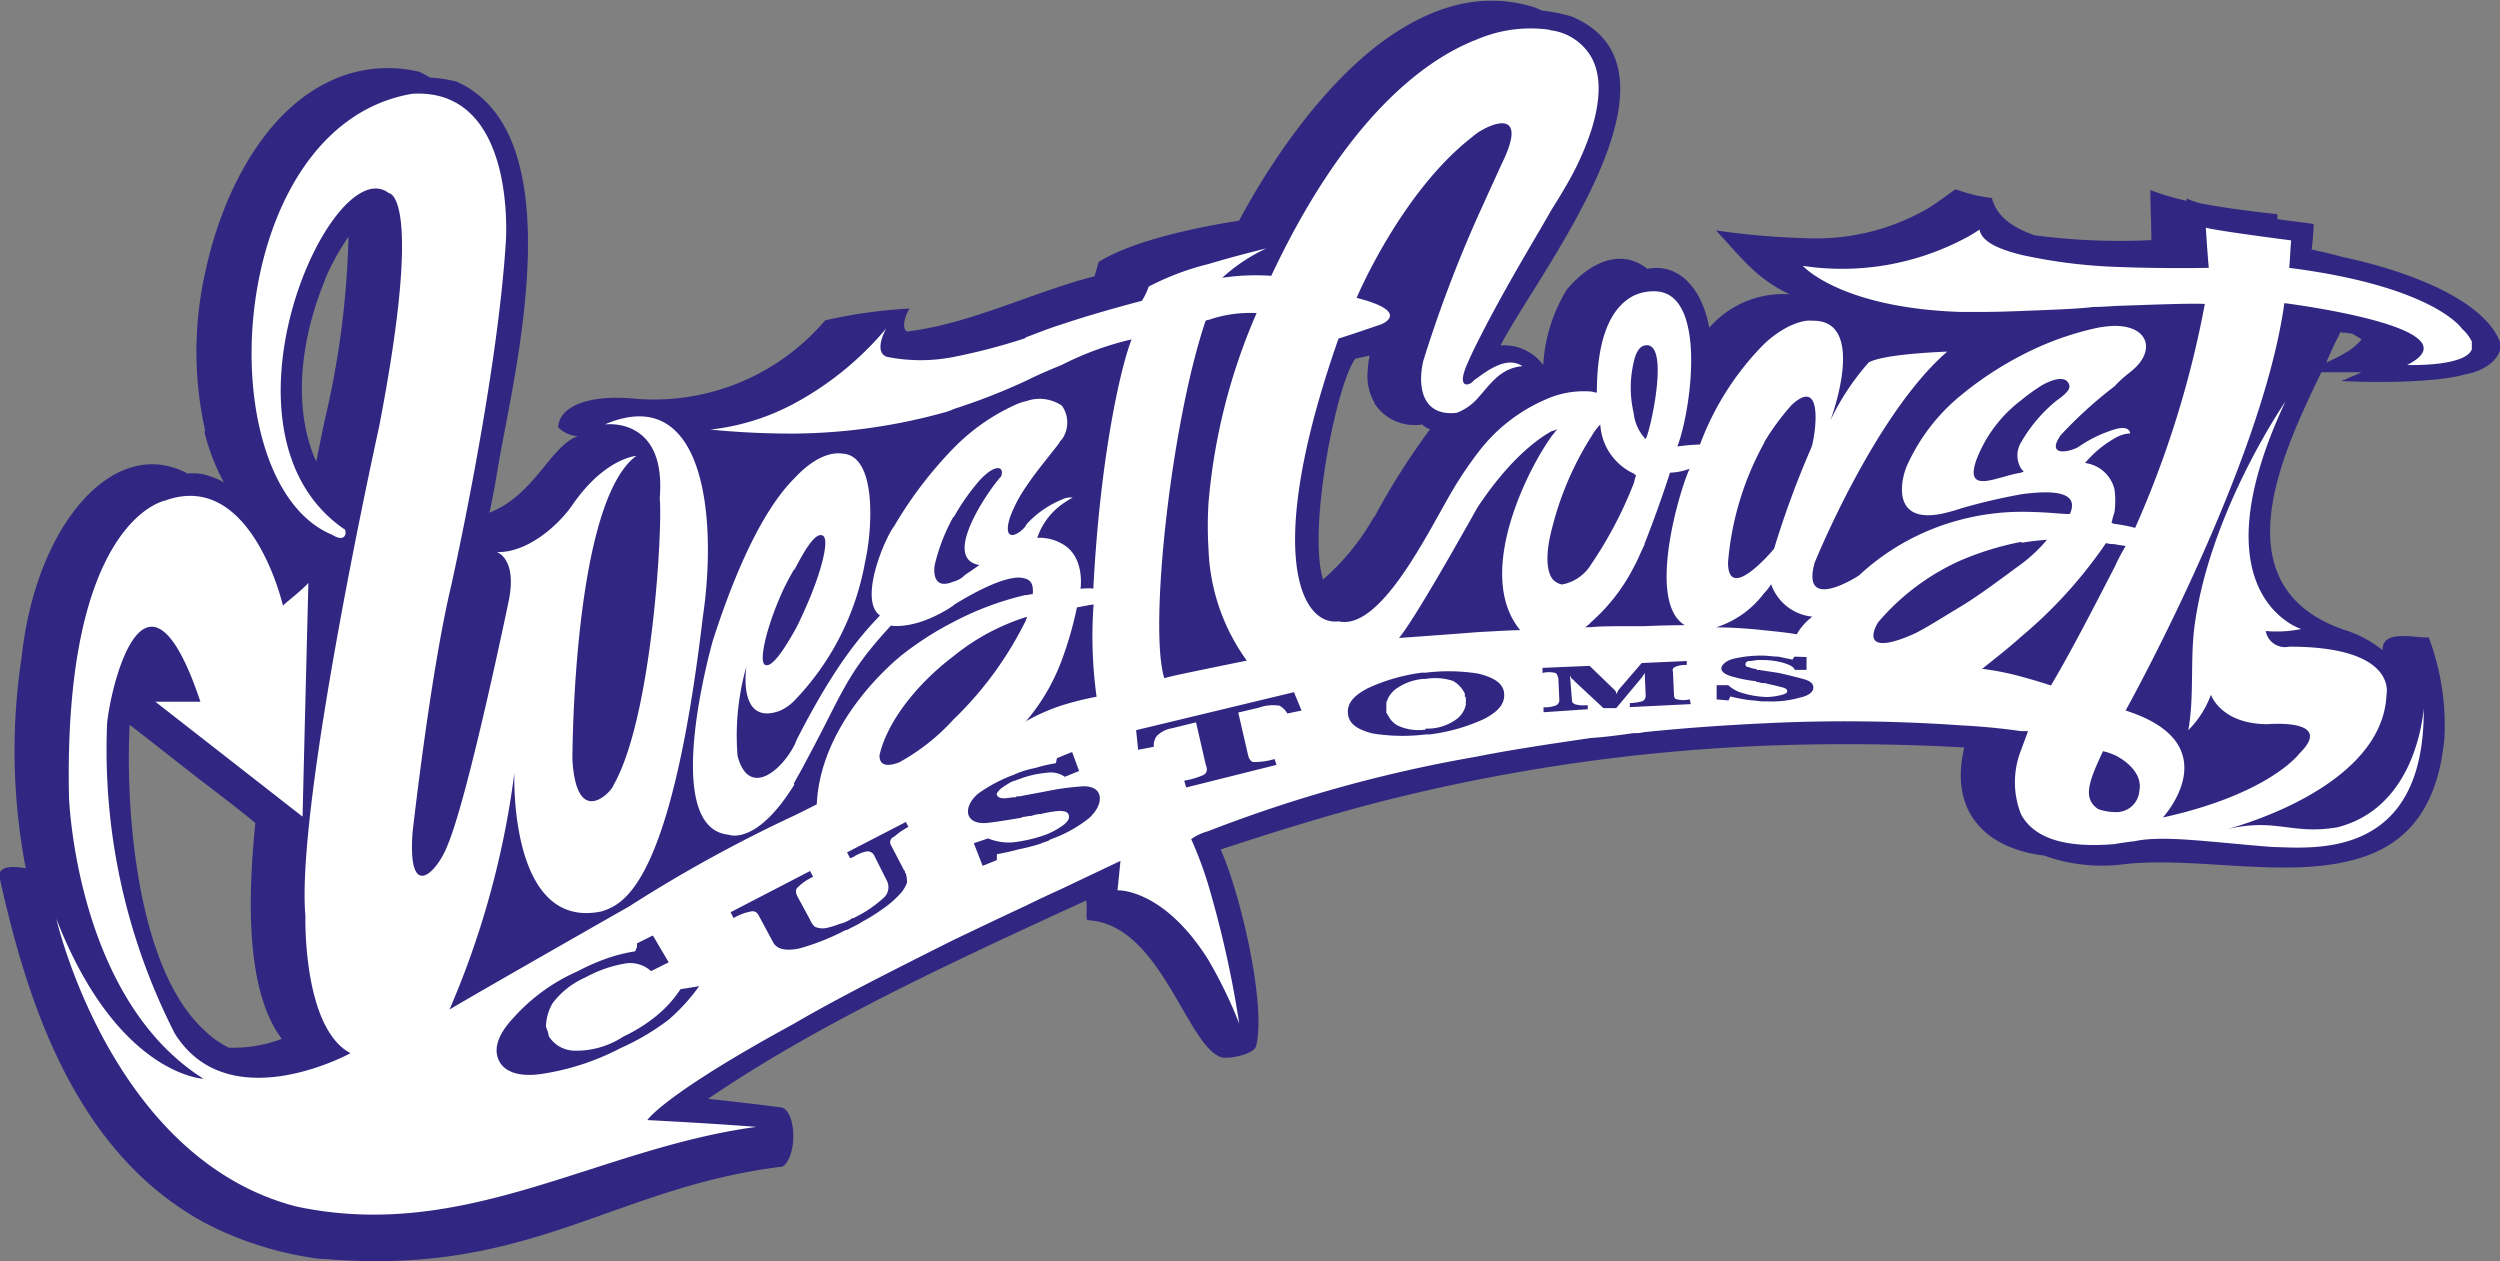
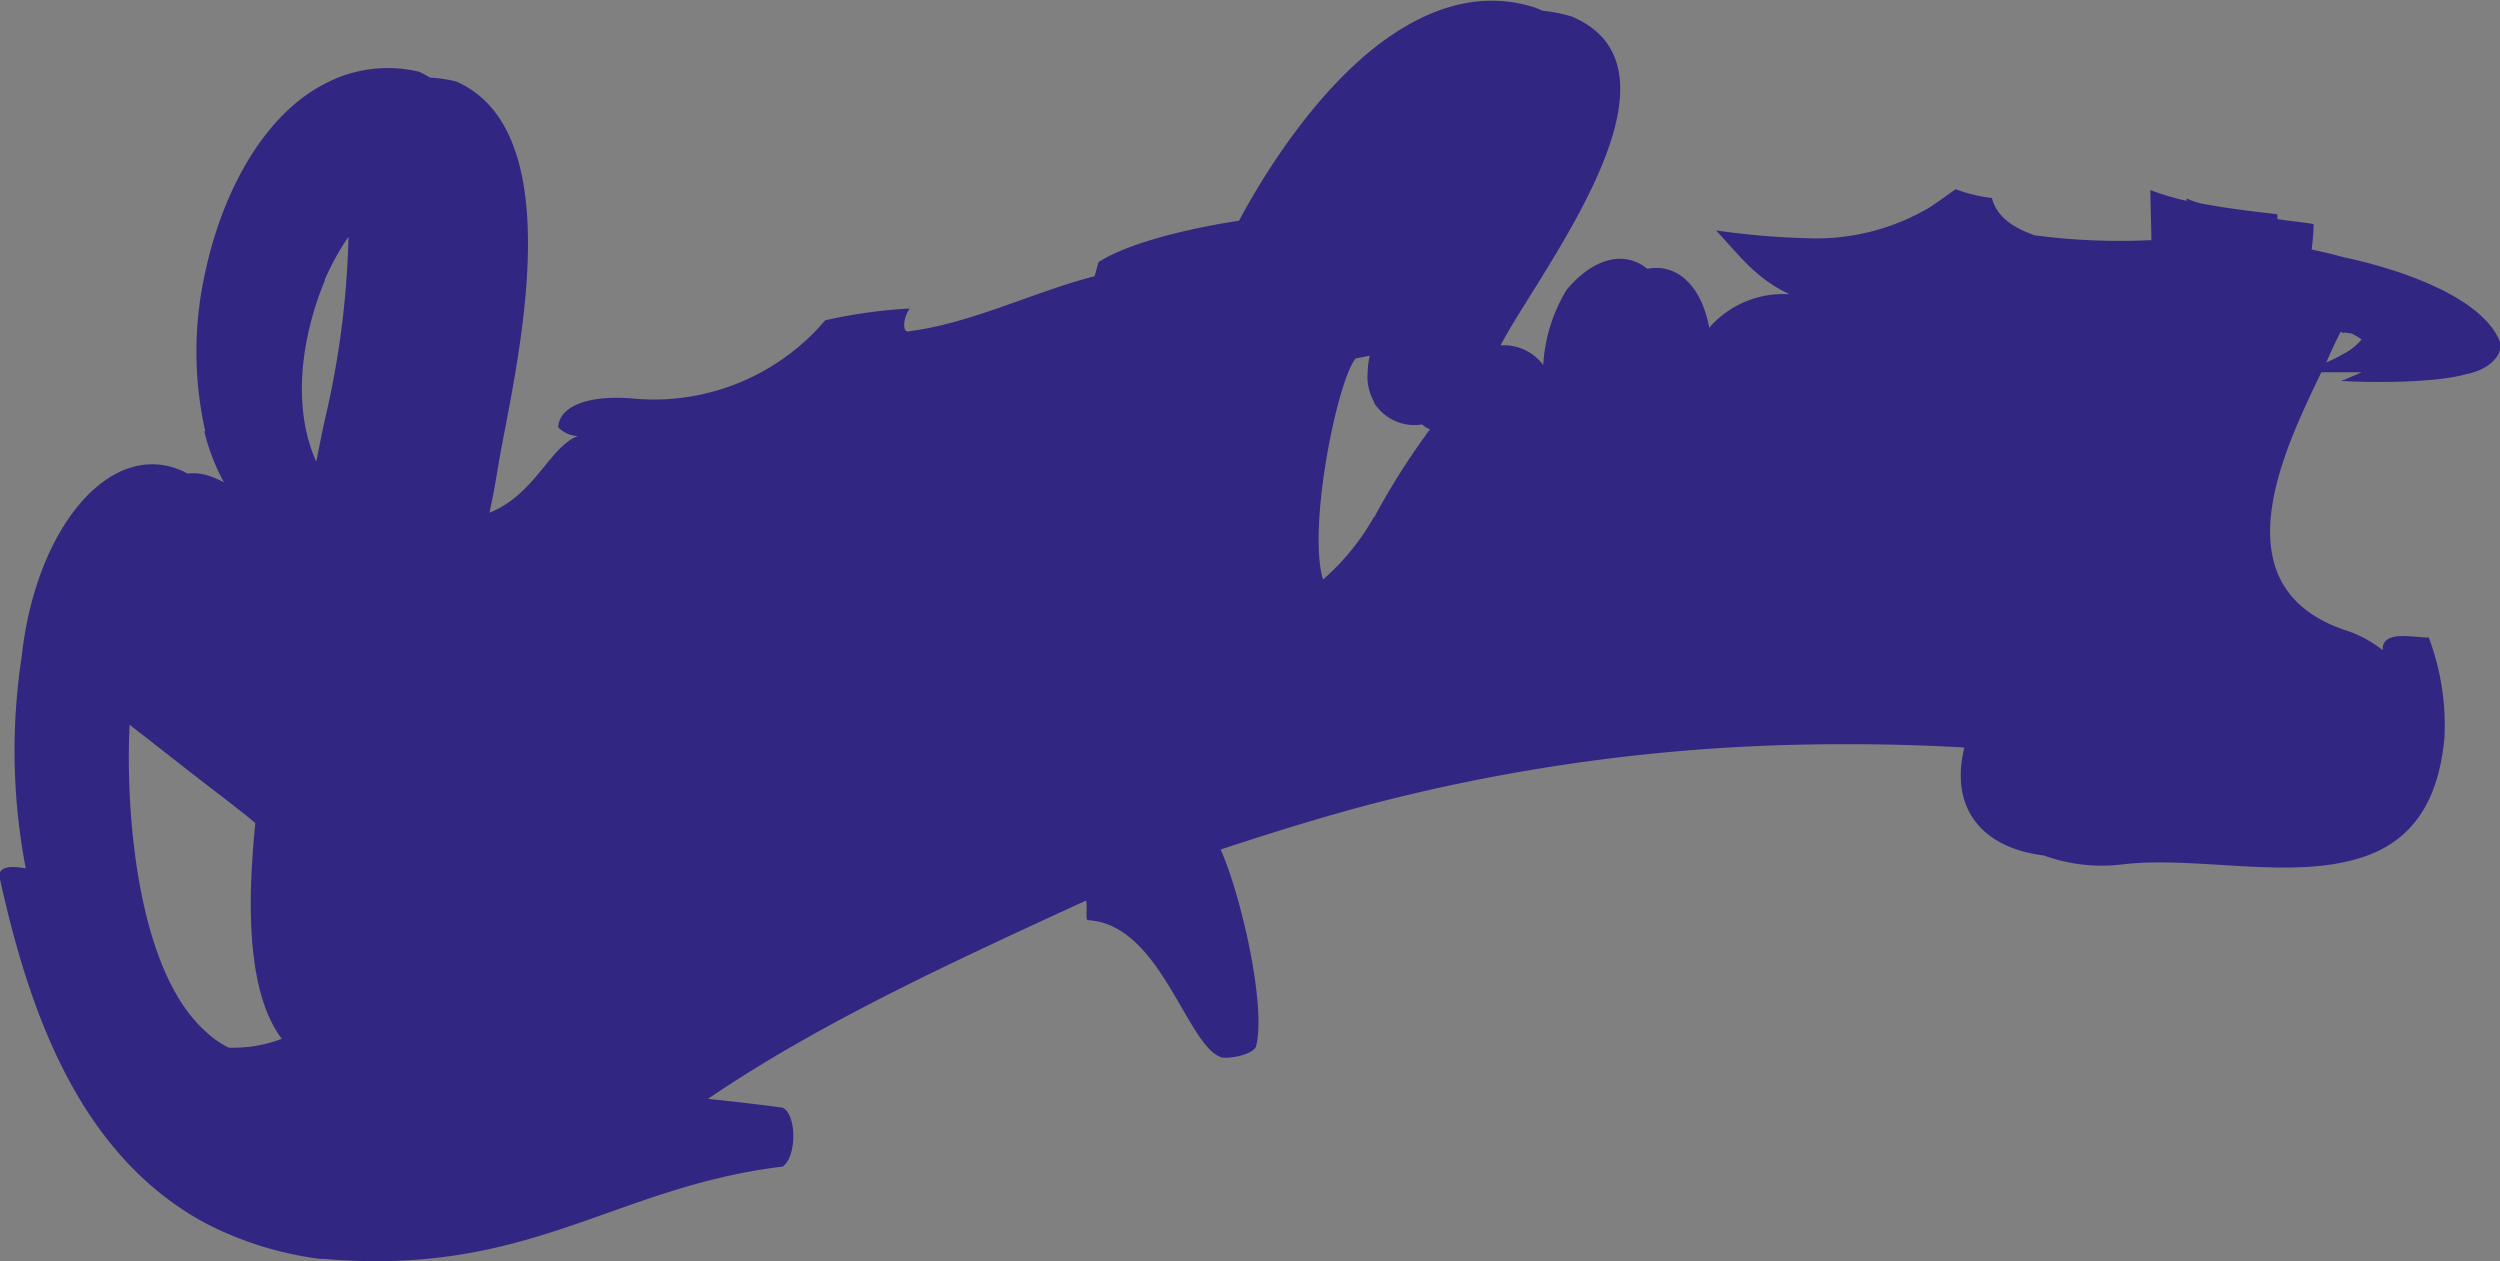
<svg xmlns="http://www.w3.org/2000/svg" id="Layer_1" data-name="Layer 1" viewBox="0 0 175.75 88.65">
  <rect x="0" y="0" width="175.75" height="88.65" fill="#808080" stroke="none" />
  <title>West Coast Customs logo - Brandlogos.net</title>
  <path d="M161.93,174.36a25.44,25.44,0,0,1,0-11.18c1.24-5.8,4.21-11.11,8.42-13.25a9.44,9.44,0,0,1,6.63-.83,7.39,7.39,0,0,1,.76.41,8.7,8.7,0,0,1,1.86.28c8.21,3.66,4.14,20.15,3,26.57-.21,1.24-.41,2.48-.69,3.73,3.17-1.24,4.28-4.69,6.21-5.38a2.09,2.09,0,0,1-1.38-.62c.07-1.45,2.07-2.35,5.52-2a15.81,15.81,0,0,0,13.25-5.52,35.08,35.08,0,0,1,5.94-.83c-.48.69-.55,1.79,0,1.59,4.35-.55,8.9-2.83,13-3.86l.28-1c2.62-1.66,7.94-2.62,9.87-2.9,2-3.73,5.38-8.9,9.59-12.22,3.38-2.62,7.18-4.07,11.25-2.76.14.07.34.14.48.21a11,11,0,0,1,2.07.41c9,3.8-2.35,18-5,23.12a3.45,3.45,0,0,1,3,1.38,11.36,11.36,0,0,1,1.66-5.31c2-2.35,4.14-2.69,5.66-1.45,2.07-.41,3.8,1.17,4.35,4.14a6.87,6.87,0,0,1,5.66-2.35c-2.35-1.1-3.38-2.55-5.18-4.49a54.93,54.93,0,0,0,6.49.55,15.63,15.63,0,0,0,8.35-2.07c.69-.41,1.31-.9,2-1.38a10.62,10.62,0,0,0,2.55.62c.34,1.31,1.45,2.07,3,2.62a45.52,45.52,0,0,0,8.21.34c0-.76-.07-2.76-.07-3.52a17.94,17.94,0,0,0,2.55.76V158a5.42,5.42,0,0,0,1,.35c1.79.34,3.52.55,5.38.76v.34c.83.14,1.73.21,2.55.35a17.15,17.15,0,0,1-.14,1.79c.62.14,1.31.28,2,.48.07,0,.21.07.28.07,4.21.9,9.59,2.83,10.9,5.8.41.83-.48,2.07-2.35,2.42-1.86.55-5.94.62-8.56.48h-.14c0-.07.07-.07.14-.07.41-.21.83-.35,1.24-.55h-2.83c-2.55,5.31-7.11,14.56,1,17.88l.55.21a8.2,8.2,0,0,1,2.76,1.45c-.07-1.52,2.41-.83,3.24-.9a17.47,17.47,0,0,1,1.1,7.11c-.55,5.73-3.38,7.94-7.11,8.7-4.69,1-10.77-.41-15.46.14a11.94,11.94,0,0,1-5.59-.62c-4-.48-6.69-3-5.59-7.59q-5.38-.31-11-.21a130.68,130.68,0,0,0-30.51,4.14c-3.45.9-7,2-10.77,3.24,1.45,3.24,3.24,11.11,2.48,13.87-.28.55-1.73.83-2.35.76-2.48-.62-4.28-9.39-9.46-9.66-.21,0,0-1.1-.14-1.38-8.83,4.07-18.57,8.49-26.57,13.94,2,.21,3.73.41,5.25.62,1,.48,1,3.45,0,4.14-11.94,1.45-17.74,7.73-32.23,6.49h-.28a24,24,0,0,1-8.14-2.55c-9-4.9-12.42-15.25-14.42-24.36,0-.76,1-.69,1.86-.55a43.76,43.76,0,0,1-.28-14.91c1-9.25,6.49-15.6,11.66-12.84a3.47,3.47,0,0,1,1.17.07,5.78,5.78,0,0,1,1.38.55,14.89,14.89,0,0,1-1.38-3.59Zm150.32-6.9c-.07,0-.14-.07-.21-.07-.28.55-.62,1.24-1,2.14a10.47,10.47,0,0,0,1.24-.62,4,4,0,0,0,1.24-1,6,6,0,0,0-.69-.41c-.14,0-.34-.07-.55-.07Zm-68.12,4.9a3.64,3.64,0,0,1-.48-2.21,6,6,0,0,1,.14-1.1l-1,.21c-1.31,1.66-3.38,11.94-2.28,15.53a16.68,16.68,0,0,0,3.59-4.42c.07,0,.07,0,.07-.07a50.4,50.4,0,0,1,3.86-6.07,1.5,1.5,0,0,1-.55-.34,3.36,3.36,0,0,1-3.38-1.52Zm-73.78-8.63c-1.66,4-2.35,8.9-.62,12.77.21-1,.41-2.07.62-3A62.28,62.28,0,0,0,172,160.69a18.1,18.1,0,0,0-1.66,3Zm-4.9,38.17c-.41,4.21-.9,11.53,1.86,15.18a9.57,9.57,0,0,1-3.73.62,6.63,6.63,0,0,1-1.66-1.17c-4.9-4.42-5.59-15.87-5.31-21.46V195c1.79,1.38,3.52,2.76,5.31,4.14,1.17.9,2.35,1.79,3.52,2.76Z" transform="translate(-147.5 -144.05)" style="fill:#312782;fill-rule:evenodd" />
-   <path d="M203.34,199.21c-2.69,4.35-4.62,3.52-4.62,3.52-4.9-.48-1.1-13.67-1.1-13.67,2.07-6.42,4.07-9.73,5.73-11.39,1.73-1.86,3-1.79,3.38-1.73,2.48.14,2.07,5.52,1.59,7.59a18.77,18.77,0,0,1-5,9.8,3.32,3.32,0,0,1-1,.69c-3,1.1-2.35-3.11-2.35-3.11a17.76,17.76,0,0,0-.62,6.28c.76,2.9,3,1.17,4-.76.07-.14.14-.35.21-.48,2.83-5.52,4.69-7.45,5.8-8.63-1.52-1.1.35-5.45,1-6.28a28.49,28.49,0,0,1,4.21-5.52,14.32,14.32,0,0,1,4.28-3,3.87,3.87,0,0,1,.83-.28,2.76,2.76,0,0,1,2.48.34,2.06,2.06,0,0,1,0,2.35,1,1,0,0,0-.21.28c-.62.83-1.52,1.86-2.28,3a9.84,9.84,0,0,0-1.17,2.21c-.55,1.79.55,1.31,1.1.62,0-.07.07-.07.07-.14a6.91,6.91,0,0,1,2.48-1.73,1.31,1.31,0,0,1,.76-.14,7.38,7.38,0,0,0-.76.48,4.78,4.78,0,0,0-1.73,2.35,3.19,3.19,0,0,1,1.73.41c1.66.9,1.31,3.17,1.31,3.17.83-.07.9,0,.9,0,.48-9.32,1.93-15.6,2.69-17.53a21.42,21.42,0,0,0-4.9,1.79c-.83.34-1.66.69-2.48,1.1a43.77,43.77,0,0,1-5.11,2,4.77,4.77,0,0,1-.55.21,40.67,40.67,0,0,1-10.63,1.52,57.76,57.76,0,0,1-5.94-.28,16.19,16.19,0,0,0,5.94-1.86,22.06,22.06,0,0,0,6.42-5.25c-.48.9-.62,1.79.07,2a12,12,0,0,0,4.69,0,42.75,42.75,0,0,0,5-1.31l.07-.07c.76-.28,1.59-.62,2.48-.9,2.69-.9,5.66-1.66,5.66-1.66a4.22,4.22,0,0,0,.48-1,18.69,18.69,0,0,1,4.21-1.59c2.07-.62,4.07-1.1,4.07-1.1a12.37,12.37,0,0,0-3.11,2.07,15.8,15.8,0,0,1,3.45-.14c5.18-11,10.7-15.18,14.49-16.63a9.57,9.57,0,0,1,4.9-.69c.14,0,.21.07.34.07a3.85,3.85,0,0,1,2.76,1.86c.83,1.45.55,3.45,0,5.18a19.63,19.63,0,0,1-1.52,3.45q-.52.93-1.24,2.07c-1.38,2.42-3.38,5.66-5.25,9.39-.21.41-.41.83-.62,1.31-.9,1.93,0,1.73.28,1.45s.28-.21.35-.28c1.79-1.38,2.62-1.17,3.17-.83-1.59.14-2.28,1.31-3.17,2.28a3.71,3.71,0,0,1-1.45,1c-2.49.28-2.76-1.93-2.35-3.66a92,92,0,0,1,3.8-10.08c1-2.21,1.73-3.8,1.73-3.8,1.79-3.66-.42-3-1.73-2.14-.07.07-.21.14-.35.28-5,3.86-8.14,11.32-8.14,11.32,3.93,1,1.73,1.86,1.73,1.86-1,.34-2,.69-3,1-5.31,15.12-2.62,20.22,0,19.88,3,.69,6.35-6.42,8.08-9.32a27.12,27.12,0,0,1,1.73-2.55,11.82,11.82,0,0,1,5.25-3.93,6.55,6.55,0,0,1,2.76-.35,1.2,1.2,0,0,0,.34.07c0-4.56,1.38-6.21,2.62-6.83a3.34,3.34,0,0,1,1.66-.28c3.45.35,2.35,8.35,1.38,10.9a13.41,13.41,0,0,1,1.59-.14,19.83,19.83,0,0,1,4.55-7.11c1.66-1.52,3-1.66,3.31-1.59,4-.14,1.31,7,1.31,7a17.37,17.37,0,0,1,2.69-4.07c1.1-.62,5.52-.76,5.52-.76-5.11,4.42-9.32,14.84-9.32,14.84-1,3.59,3.11.9,3.11.9a16.6,16.6,0,0,1,7.18-3.93,16.93,16.93,0,0,1,4.28-.55c1.86,0,3.17.21,3.38.14.69-1.59-1.24-1.66-3.38-1.38a41.52,41.52,0,0,0-4.28,1c-.41.14-.69.21-.69.21-4.49,1.31-3.52-2.48-3-3.45a13.51,13.51,0,0,1,3.66-4.69,24.2,24.2,0,0,1,4.28-2.83,21.22,21.22,0,0,1,5.31-1.93,7.62,7.62,0,0,1,1.24-.14c2.48,0,2.9,1.86,1.1,3.24-.42.34-.76.62-1.1,1a30.3,30.3,0,0,0-3.8,3.45c-1,1.45.48,1.24,1.24.83a9,9,0,0,1,2.55-1.24c1.1-.34,1.1.28,1.1.28a2.29,2.29,0,0,0-1.1.35,7.66,7.66,0,0,0-2.07,1.73,2.44,2.44,0,0,1,2.07,1.86,6.16,6.16,0,0,1,0,1.59,7.16,7.16,0,0,0-.21.76c.07,0,.14.07.21.07a10.39,10.39,0,0,1,1.45.28,70.66,70.66,0,0,0,4.9-15.74c-.76-.07-4.28.07-6.35.14-.9.07-1.52.07-1.52.07-1,.14-3.24.21-5,.28-1.59.07-2.9.07-2.9.07h-1.38c-8.49-.28-11.11-3.24-11.11-3.24a18.44,18.44,0,0,0,11.11-1.79,10.77,10.77,0,0,0,1.31-.76c.14.83,1.31,1.38,3,1.79a37,37,0,0,0,6.56.83c3.45.14,6.56.07,6.56.07-.07-.62-.21-2.83-.21-2.83.62.21,6,.9,6,.9-.07.69-.07,1.31-.14,1.93,10.21,1.31,12.15,4.28,12.15,4.28a3.08,3.08,0,0,1,.69.9v.55c-.48,1.24-4.55,1.1-4.55,1.1,5.18-2.62-8.63-4.35-8.63-4.35C306.52,176.77,296.93,194,296.93,194c7.38,2.35,2.62,7.52,2.62,7.52,7.52-1.66,9.59-4.49,9.59-4.49,2.55-2.49-2.21-2.07-2.21-2.07-3.31,0-4-2.07-4-2.07a6.9,6.9,0,0,1-1.59,2.49c.41-2.28.14-4.83.41-7.11,1-8.14,6.42-16,6.42-16-6.42,13.67,1.1,16,1.1,16a8.55,8.55,0,0,1-2.49.14,1.38,1.38,0,0,0,1.66,1.1c7.66,0,6.83,3.38,6.83,3.38-.28,6.7-11.25,9.46-11.25,9.46,3.52-.83,4.55.41,7.8-.14,4.83-1.24,5.87-6.35,6.07-8.35.07,10.7-7.8,9.8-10.7,9.73-4.42-.35-7.59-.83-9.59-.41q-.83.1-1.45.21c-4,.34-5.8-.69-6.56-2.07a6.11,6.11,0,0,1,0-4.56c.28-.76.48-1.31.48-1.31h-.48c-1.45-.21-2.9-.34-4.28-.41a115.62,115.62,0,0,0-13.8-.14c-2.9.14-5.73.34-8.42.62a3.08,3.08,0,0,1-.76.07c-1,.14-2,.28-3,.34l-2.76.41c-1.79.28-3.52.55-5.25.9a98.11,98.11,0,0,0-18.91,5.25,3.72,3.72,0,0,0-1.17.55,26.63,26.63,0,0,1,1.17,3.11,73.63,73.63,0,0,1,2.21,9.87,31.41,31.41,0,0,0-2.21-4.55c-3.17-5-6.35-4.83-6.35-4.83l.21-2.07-4.21,2c-.9.41-1.66.76-2.48,1.17-1.79.83-3.52,1.66-5.11,2.42-4.69,2.35-8.35,4.21-11.18,5.87-9.18,5-10.28,6.76-10.28,6.76,2.55.14,5.11.28,7.66.48-11.25,1.52-20.5,8.14-32.37,5.59-13-3.38-16.84-20.22-16.84-20.22,4.28,11,10.35,11.25,10.35,11.25-9-5.66-9.46-19.81-9.46-19.81-.41-19.53,6.76-20.84,6.76-20.84,6.07-2.21,8.28,7.38,8.28,7.38.62-.55,1.24-1,1.79-1.59-.14,5.45-.28,11-.41,16.43l-10.35-8.08h3.17c-3.8-11.32-6.28-1.31-6.56,1.52a43.83,43.83,0,0,0,4.76,21.81c3.8,6.07,12.35,1.38,12.35,1.38-3.38-1.79-3.17-9.66-3.17-9.66-.69-7.87,5.18-34.37,5.18-34.37,3.17-16.43.69-16.43.69-16.43-4-3.11-13,16.77-3.17,23.6.21,0,.28,1.1-.83.41-8.83-3.66-7.59-28.78,5.66-31,7.38-.41,6.56,10.42,6.56,10.42-.62,9.87-3.87,24.29-3.87,24.29-1.45,6.14-2.69,17.25-2.69,17.25-.35,5,1.79,2.69,2.48.83,1.45-3.45,4.28-17.12,4.28-17.12.62-3-.83-3.45-.83-3.45,2.21.07,4.42-2,5.31-3.31,2.28-3.31,4.49-3.45,4.49-3.45-4.49,3.31-4.49,21.33-4.49,21.33.28,5,2.83,2.21,2.9,1.79,2.69-4.69,3.45-17.94,3.24-20.15.48-5.8-3.87-5.18-3.87-5.18,7-3,7.94,6.49,6.9,13.53-2.28,19.26-5.73,20.22-7.11,20.7-6.56,1.38-6.14-9.73-6.14-9.73a61.74,61.74,0,0,1-4.56,16.63c2.07-1.24,12.63-7.25,12.63-7.25a99.38,99.38,0,0,1,11.53-6.35c1-.48,1.66-.83,1.66-.83.28-6.14,6.07-10.56,6.07-10.56a22.15,22.15,0,0,1,3.45-2.21,21.11,21.11,0,0,1,5.11-1.93c.21,0,.34-.07.55-.07.07-.69-.14-1-.55-1.1-1.38-.48-5,1.86-5,1.86l-.07.07c-2.62,1.73-4.35,1.38-4.35,1.38-3.24,3.52-3.31,4.62-6,9.59-.28.55-.55,1-.83,1.52Zm92.83-16.91a2.17,2.17,0,0,1-.62-.07,32.1,32.1,0,0,1-5.94,6.56c-1,.9-2,1.66-2.76,2.28a19.36,19.36,0,0,1,2.76.55q1.14.31,2.07.62c1.45-2.42,3.38-6.21,4.49-8.35a14.42,14.42,0,0,1,.76-1.45c-.28-.07-.55-.07-.76-.14Zm0,14.84a3.87,3.87,0,0,0-.83-.28c-1,2.14-1.45,3.31-.34,4.07a3.8,3.8,0,0,0,1.17.21,1.62,1.62,0,0,0,1.73-1.52c.21-1.1-.76-2-1.73-2.49Zm-6.56-15a20.74,20.74,0,0,0-4.28,1.31,16.39,16.39,0,0,0-5.8,4.35c-.69,1.17-.48,2.14,2.48.83.76-.35,1.93-1.1,3.31-1.93s3-2.07,4.28-3A10.89,10.89,0,0,0,291.4,182a15.42,15.42,0,0,0-1.79.21Zm0-4.9c.07,0,.14,0,.14-.07l-.14-.14a1.77,1.77,0,0,1,0-1.93,10.5,10.5,0,0,1,2.48-2.9c1-.69,1-1,.76-1.31s-.9-.28-1.86.28c-.21.14-.76.48-1.38,1a9.52,9.52,0,0,0-3.17,4.21c-.9,2.55,1.59,1.1,3.17.9Zm-18.08-2.07a20.83,20.83,0,0,0-2.55,8.42c0,2.07,1.59.76,2.55-.21.41-.41.69-.76.69-.76a65.71,65.71,0,0,1,2.62-7.11c.21-.48,1-5.18-1.38-3a17.18,17.18,0,0,0-1.93,2.62Zm0,10.56a6.76,6.76,0,0,1-3.38,2.42,33.83,33.83,0,0,1,3.38.21c.69.07,1.45.14,2.28.28a4.12,4.12,0,0,1,1.1-1.24,3.42,3.42,0,0,1-2.9-2.28,3.8,3.8,0,0,1-.48.62Zm-8.42-17.39c-.34.07-.62.48-.76,1.17a7.85,7.85,0,0,0,0,3.59,3.08,3.08,0,0,0,.76,1.73.07.07,0,0,0,.07.07c.21,0,1.86-7-.07-6.56Zm0,14c-.28.55-.48,1.1-.76,1.59a13.08,13.08,0,0,1-3,3.86,1.86,1.86,0,0,1-.41.35h.41c.69-.07,1.79-.07,3-.07h.76c1.52-.07,2.83-.07,2.83-.07-2.76-1.66-.28-9.73.34-11a4.18,4.18,0,0,1-1.38.28c-.35,1.1-1,3-1.79,5Zm-.76-5a4.06,4.06,0,0,1-2.35-3.45,4.29,4.29,0,0,0-.62.83,22,22,0,0,0-2.76,6.42c-.41,1.52-.48,2.9,0,3.59a1.18,1.18,0,0,0,.69.41,3.06,3.06,0,0,0,2.07-1.45,28.67,28.67,0,0,0,3-5.73,2.13,2.13,0,0,1,.14-.48c-.07-.07-.14-.07-.14-.14Zm-5.73-3c-.76.41-2.83,1.73-5.25,5.38-.28.48-.55,1-.9,1.59,0,0-3.52,6.28-4.62,7.59,0,0,3-.21,5.52-.41,1.31-.07,2.48-.14,3-.14-3.24-3.93.55-11.39,2.28-13.73.14-.14.21-.28.34-.41a2.84,2.84,0,0,1-.34.14Zm-24.16-7.8a.3.3,0,0,0-.21.07c-2.42,7.18-4,21.6-2.9,25.12.41-.14,1.79-.41,3.11-.69l2.69-.55a14.16,14.16,0,0,1-2.69-7.8,26.57,26.57,0,0,1,0-3.31,42.19,42.19,0,0,1,3.38-13.32,8.93,8.93,0,0,0-3.38.48Zm-10.35,24a14.15,14.15,0,0,1-2.48,4.21,14,14,0,0,1,2.48-1.1,21.93,21.93,0,0,1,2.48-.62,31,31,0,0,1-.21-6.49c-.48.07-.76.14-1.17.21a26.23,26.23,0,0,1-1.1,3.8Zm-2.48,4.21-.07.07a.07.07,0,0,1,.07-.07Zm0-7.11c0-.07.07-.14.07-.21h-.07a15.45,15.45,0,0,0-5.11,2.76c-2.55,1.93-4.62,4.56-5.18,6.9,0,0-.21,1.17,1.38.55a14.65,14.65,0,0,0,3.8-3,25,25,0,0,0,5.11-7Zm-5.11-7.25a13.09,13.09,0,0,0-1.31,3.38s-.34,1.86,1.31,1.17a1.74,1.74,0,0,0,.83-.48c.62-.41,1-.69,1-.69-2.9-.48,1.17-5.94,1.52-6.21.28-.69-.35-1-1.52.28a15.1,15.1,0,0,0-1.79,2.55Zm-11.18,3.66c-.28.48-.62,1.1-.9,1.73-1.1,2.48-1.59,4.76-1.17,5s1.17-.76,2.07-2.35c.28-.48.55-1.1.83-1.73,1.1-2.48,1.66-4.76,1.17-5s-1.17.83-2,2.42Z" transform="translate(-147.5 -144.05)" style="fill:#fff;fill-rule:evenodd" />
  <path d="M238.47,192.72,239,194l-1,.21a1.41,1.41,0,0,0-.55-.55,2.94,2.94,0,0,0-1.45.14l-1.45.34.69,3c.07.28.21.48.41.48a4.88,4.88,0,0,0,1.45-.21l.14.41-6.35,1.59-.14-.48a5.52,5.52,0,0,0,1.38-.41c.21-.14.28-.34.14-.69l-.69-3-1.66.41a2,2,0,0,0-1.1.55,1.11,1.11,0,0,0-.21.62v.14l-1.1.21-.14-1.38,11.18-2.69Zm9.25,2.55H248a3.43,3.43,0,0,0,1.93-.69,1.68,1.68,0,0,0,.62-1v-.41c0-.07,0-.14-.07-.14v-.21a2,2,0,0,0-.83-.9,4,4,0,0,0-1.93-.14h-.21a3.89,3.89,0,0,0-1.86.69,1.81,1.81,0,0,0-.69,1v.69c.07.07.07.14.14.21a1.51,1.51,0,0,0,.83.76,3.47,3.47,0,0,0,1.79.21Zm0-3.93a13.16,13.16,0,0,1,3.73.07c1.1.28,1.73.69,1.79,1.38s-.34,1.24-1.38,1.79a12.89,12.89,0,0,1-3.86,1.1h-.28a13.09,13.09,0,0,1-3.73-.07c-1.1-.28-1.66-.69-1.73-1.38s.34-1.24,1.38-1.79a13,13,0,0,1,3.8-1.1Zm11.53-.48,1.79,1.73a.07.07,0,0,0,.07.07v.14h.07v.07h0v-.07h0c0-.07,0-.07.07-.14v-.07l1.66-1.93,3.17-.14v.28a1.74,1.74,0,0,0-.83.14.25.25,0,0,0-.14.34l.07,1.59c0,.21.07.34.21.34a1.81,1.81,0,0,0,.9,0l.07.34-4.28.21v-.28a3.94,3.94,0,0,0,.9-.14.42.42,0,0,0,.21-.41l-.07-1.66a.26.26,0,0,1-.07.21c-.07.07-.07.14-.14.21l-1.79,2.14h-.9l-2.07-1.93a.07.07,0,0,0-.07-.07l-.07-.07-.07-.07a.24.24,0,0,0-.07-.14l.14,1.73c0,.14.07.21.21.28a2.14,2.14,0,0,0,.76.07h.14v.28l-3.11.21v-.35a2.13,2.13,0,0,0,.9-.14.42.42,0,0,0,.21-.41l-.07-1.52c-.07-.14-.07-.28-.21-.34a1.81,1.81,0,0,0-.9,0V191l3.31-.14Zm15.25-.62v.9h-.83c-.07-.21-.34-.35-.76-.48a5.27,5.27,0,0,0-1.45-.21h-.35c-.21,0-.41.07-.62.07s-.28.14-.28.21a.18.18,0,0,0,.21.21,1.64,1.64,0,0,0,.55.14c0,.07.07.07.14.07h.07l1.38.21q.93.21,1.66.41c.55.14.76.34.76.62s-.28.55-.9.69a7.34,7.34,0,0,1-2.28.28h-.48c-.41-.07-.76-.07-1.17-.14s-.76-.14-1-.21l-.14.28-.83-.07v-1H269a2.39,2.39,0,0,0,1,.55,6.45,6.45,0,0,0,1.72.28,4.67,4.67,0,0,0,1-.14c.28-.07.42-.14.42-.28s-.14-.21-.42-.28-.55-.14-.9-.21a1.17,1.17,0,0,0-.48-.07A.87.87,0,0,0,271,192l-.07-.07h-.07a10.05,10.05,0,0,1-1.66-.34c-.48-.14-.69-.35-.69-.55s.28-.55.9-.69a8.51,8.51,0,0,1,2-.21c.34,0,.76.07,1.1.07l1,.21.14-.21Zm-81.09,19.6,1.1,1.86-1.24.62a2.18,2.18,0,0,0-1.73-.55,8.86,8.86,0,0,0-2.9,1,5.81,5.81,0,0,0-2.28,1.79,3.41,3.41,0,0,0-.48,1.66c.07.14.07.28.14.35a3,3,0,0,0,.07.34,2.16,2.16,0,0,0,1.73,1,6,6,0,0,0,3.52-1,11,11,0,0,0,2.48-1.59,8.49,8.49,0,0,0,1.52-1.73l1.31-.21a13.45,13.45,0,0,1-2.14,2.35,16.82,16.82,0,0,1-3.38,2,17.59,17.59,0,0,1-5.38,1.79c-1.66.28-2.76-.07-3.17-.9s-.07-1.86,1-3a13.12,13.12,0,0,1,4.42-3.24,23.2,23.2,0,0,0,.28-.14,14.83,14.83,0,0,1,1.93-.83,11.3,11.3,0,0,1,1.93-.48c.07-.07.07-.21.14-.28v-.28l1.1-.55Zm17.74-8.07.21.41a5.25,5.25,0,0,0-1,.69.41.41,0,0,0-.21.62l.9,1.73c.07.07.07.07.07.14s.07.07.07.14a1.92,1.92,0,0,1,.07.62,2.58,2.58,0,0,1-.41.69,7.43,7.43,0,0,1-1.1,1,15.53,15.53,0,0,1-1.38.9,4,4,0,0,0-.48.28l-.41.21-.41.21a1.16,1.16,0,0,0-.35.14,16.44,16.44,0,0,1-3,1.17q-1.45.31-1.86-.41l-1-1.86c-.14-.28-.28-.34-.48-.34a3.79,3.79,0,0,0-1.31.48l-.21-.41,5.59-2.9.21.41a3.81,3.81,0,0,0-1.1.76q-.21.21,0,.62l.9,1.66a1.24,1.24,0,0,0,.34.48,1.39,1.39,0,0,0,.83.07,6.24,6.24,0,0,0,.9-.28,2.6,2.6,0,0,0,.9-.41h.14a.07.07,0,0,1,.07-.07,8.38,8.38,0,0,0,1.93-1.31,1,1,0,0,0,.28-1.24l-.9-1.79a.52.52,0,0,0-.48-.28,2.57,2.57,0,0,0-1,.41l-.21.07-.21-.41,4.14-2.14Zm11.73-4.83.48,1.31-1,.41a1.78,1.78,0,0,0-1.31-.28,7.09,7.09,0,0,0-2,.48c-.07,0-.14.07-.21.07s-.14.07-.21.07a7.32,7.32,0,0,0-.76.48c-.21.21-.35.35-.28.48s.21.21.48.21.48-.07.76-.07c.07,0,.07,0,.14-.07h.21l1.86-.35a18.45,18.45,0,0,1,2.42-.34c.69-.07,1.17.14,1.31.55s0,1-.69,1.66a9.34,9.34,0,0,1-2.76,1.52.52.52,0,0,1-.28.14c-.14.07-.28.07-.35.14a13.57,13.57,0,0,1-1.59.41,15.18,15.18,0,0,1-1.52.34v.41l-1,.41-.62-1.59,1-.34a3.91,3.91,0,0,0,1.73.28,10.39,10.39,0,0,0,2.35-.55,5.28,5.28,0,0,0,1.24-.69c.35-.28.41-.48.35-.69s-.28-.28-.69-.28a7.64,7.64,0,0,0-1.24.21,2.06,2.06,0,0,0-.69.14c-.28,0-.41.07-.62.07a.07.07,0,0,0-.07.07h-.07c-.9.14-1.66.28-2.35.35s-1.17-.14-1.31-.55.07-1,.69-1.52a10.49,10.49,0,0,1,2.48-1.31,6.48,6.48,0,0,1,1.52-.48,11,11,0,0,1,1.45-.34l.07-.35,1-.41Z" transform="translate(-147.5 -144.05)" style="fill:#312782;fill-rule:evenodd" />
</svg>